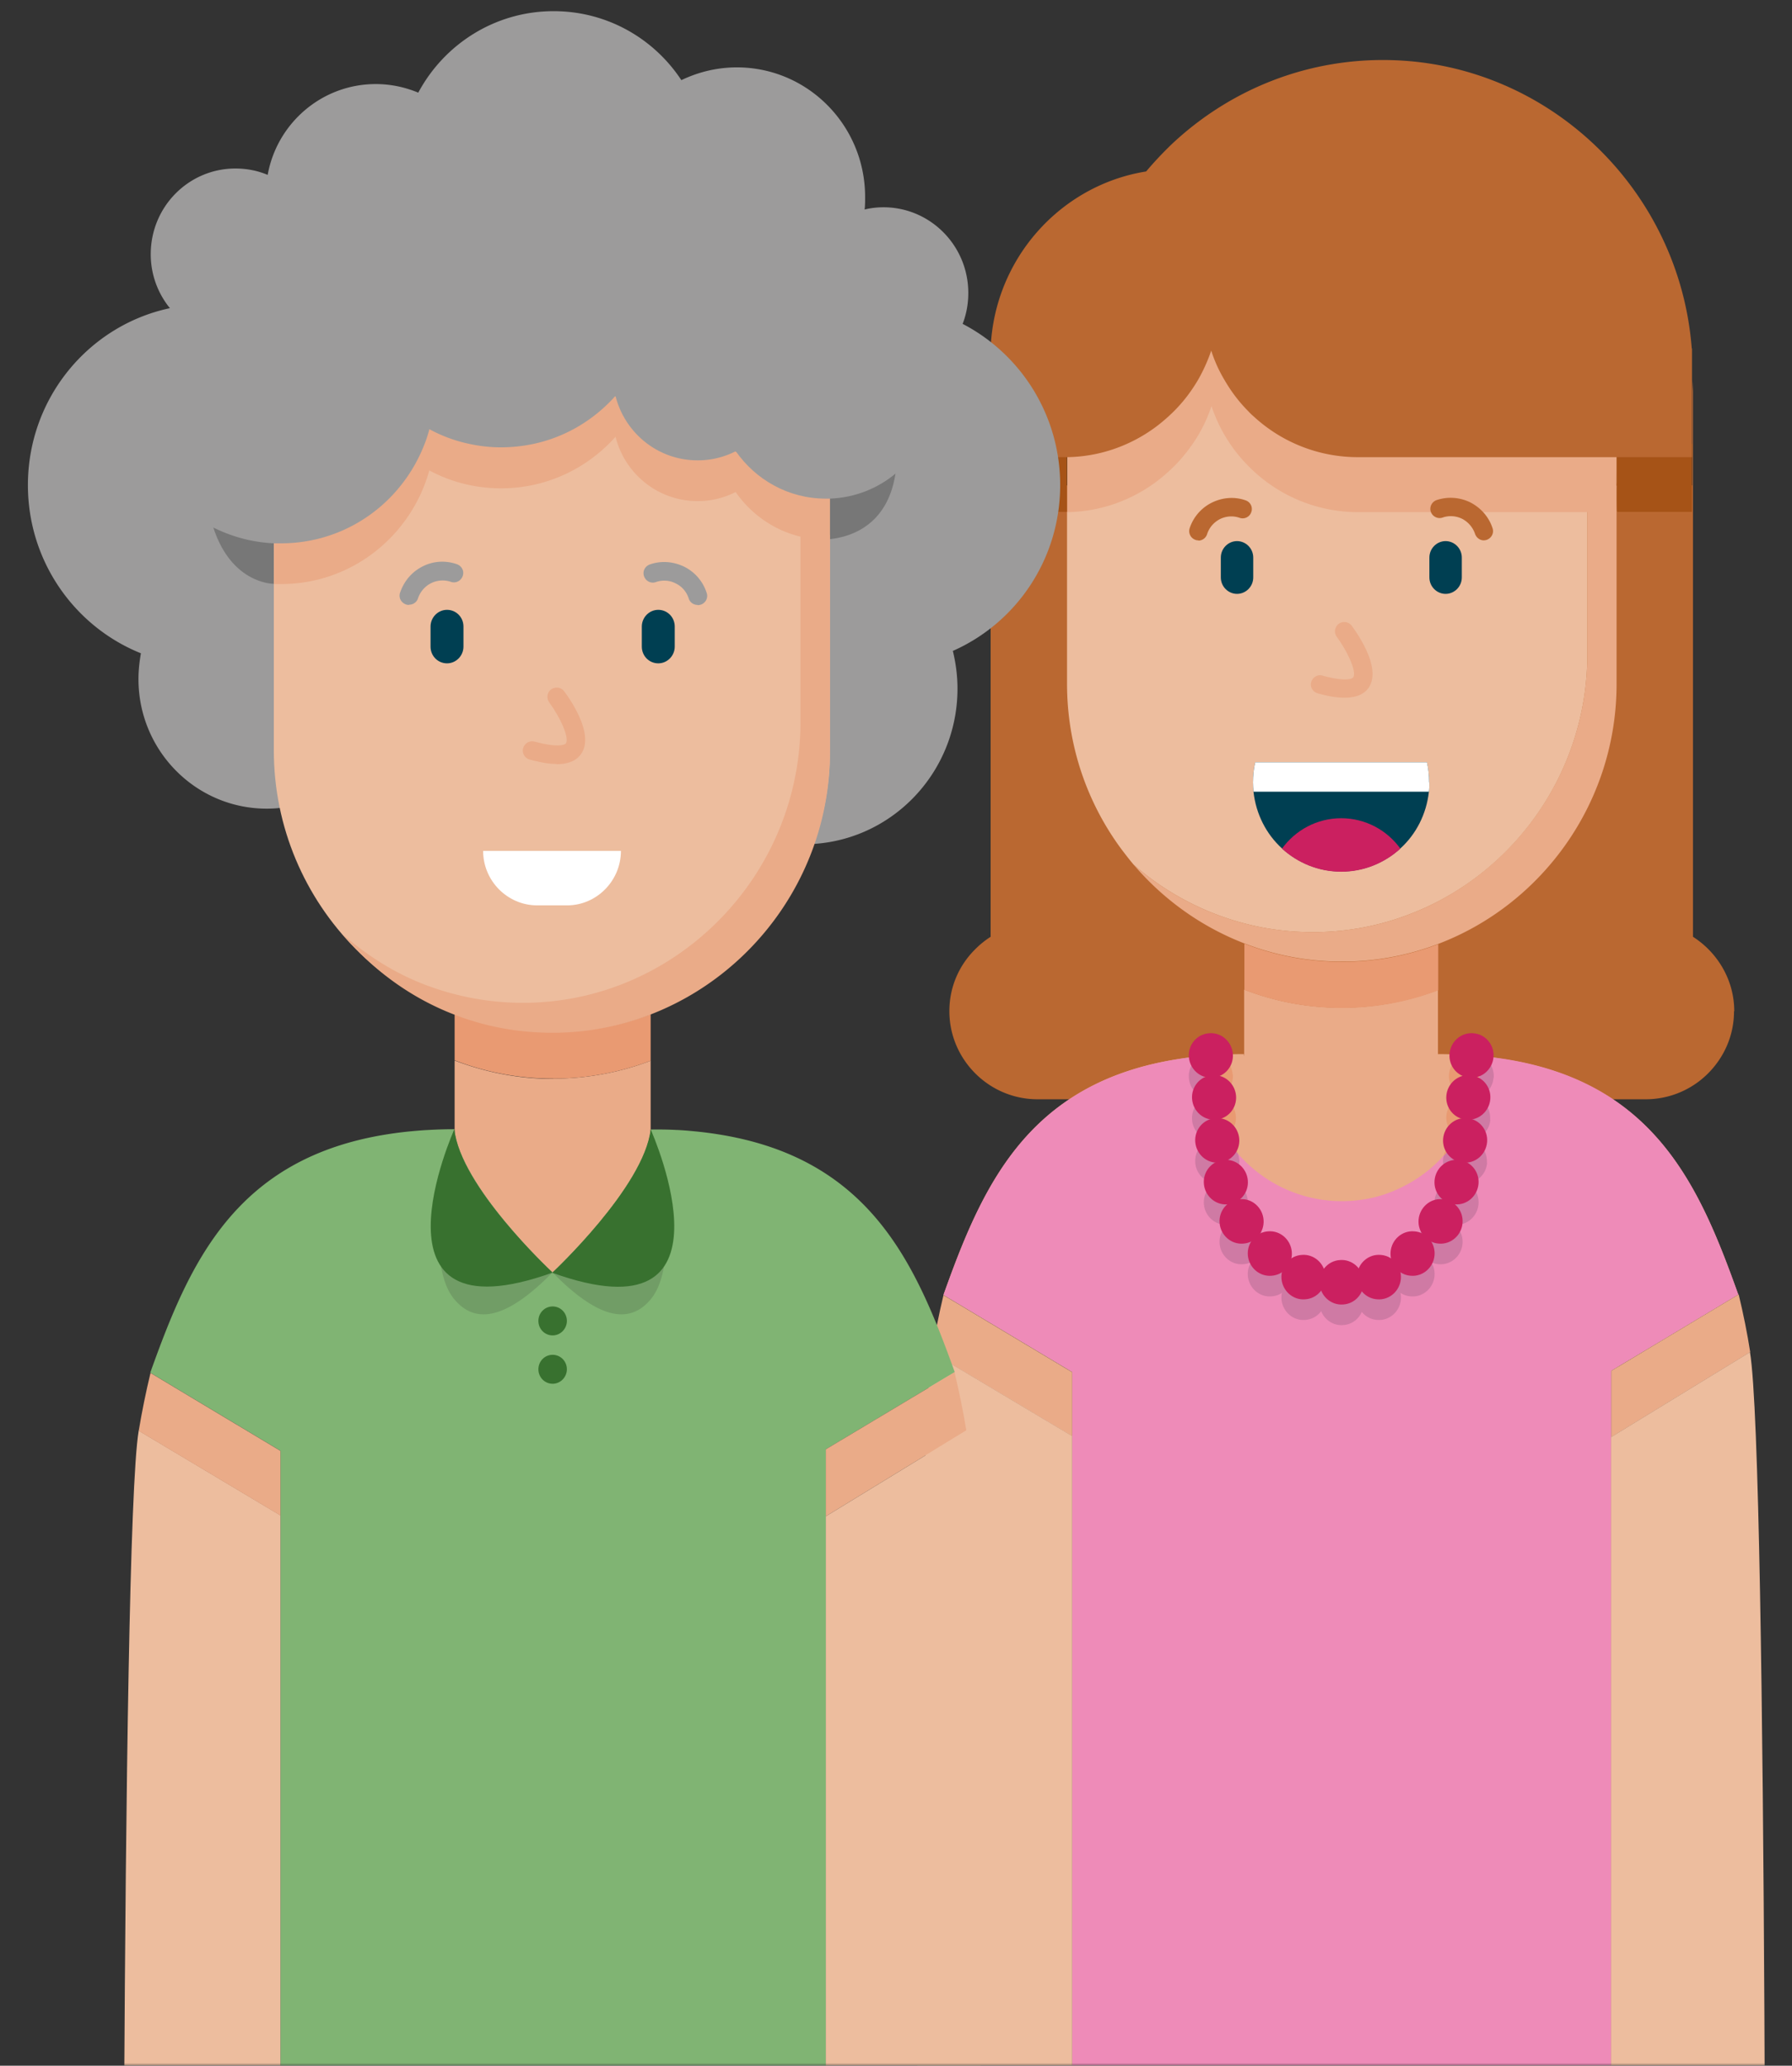
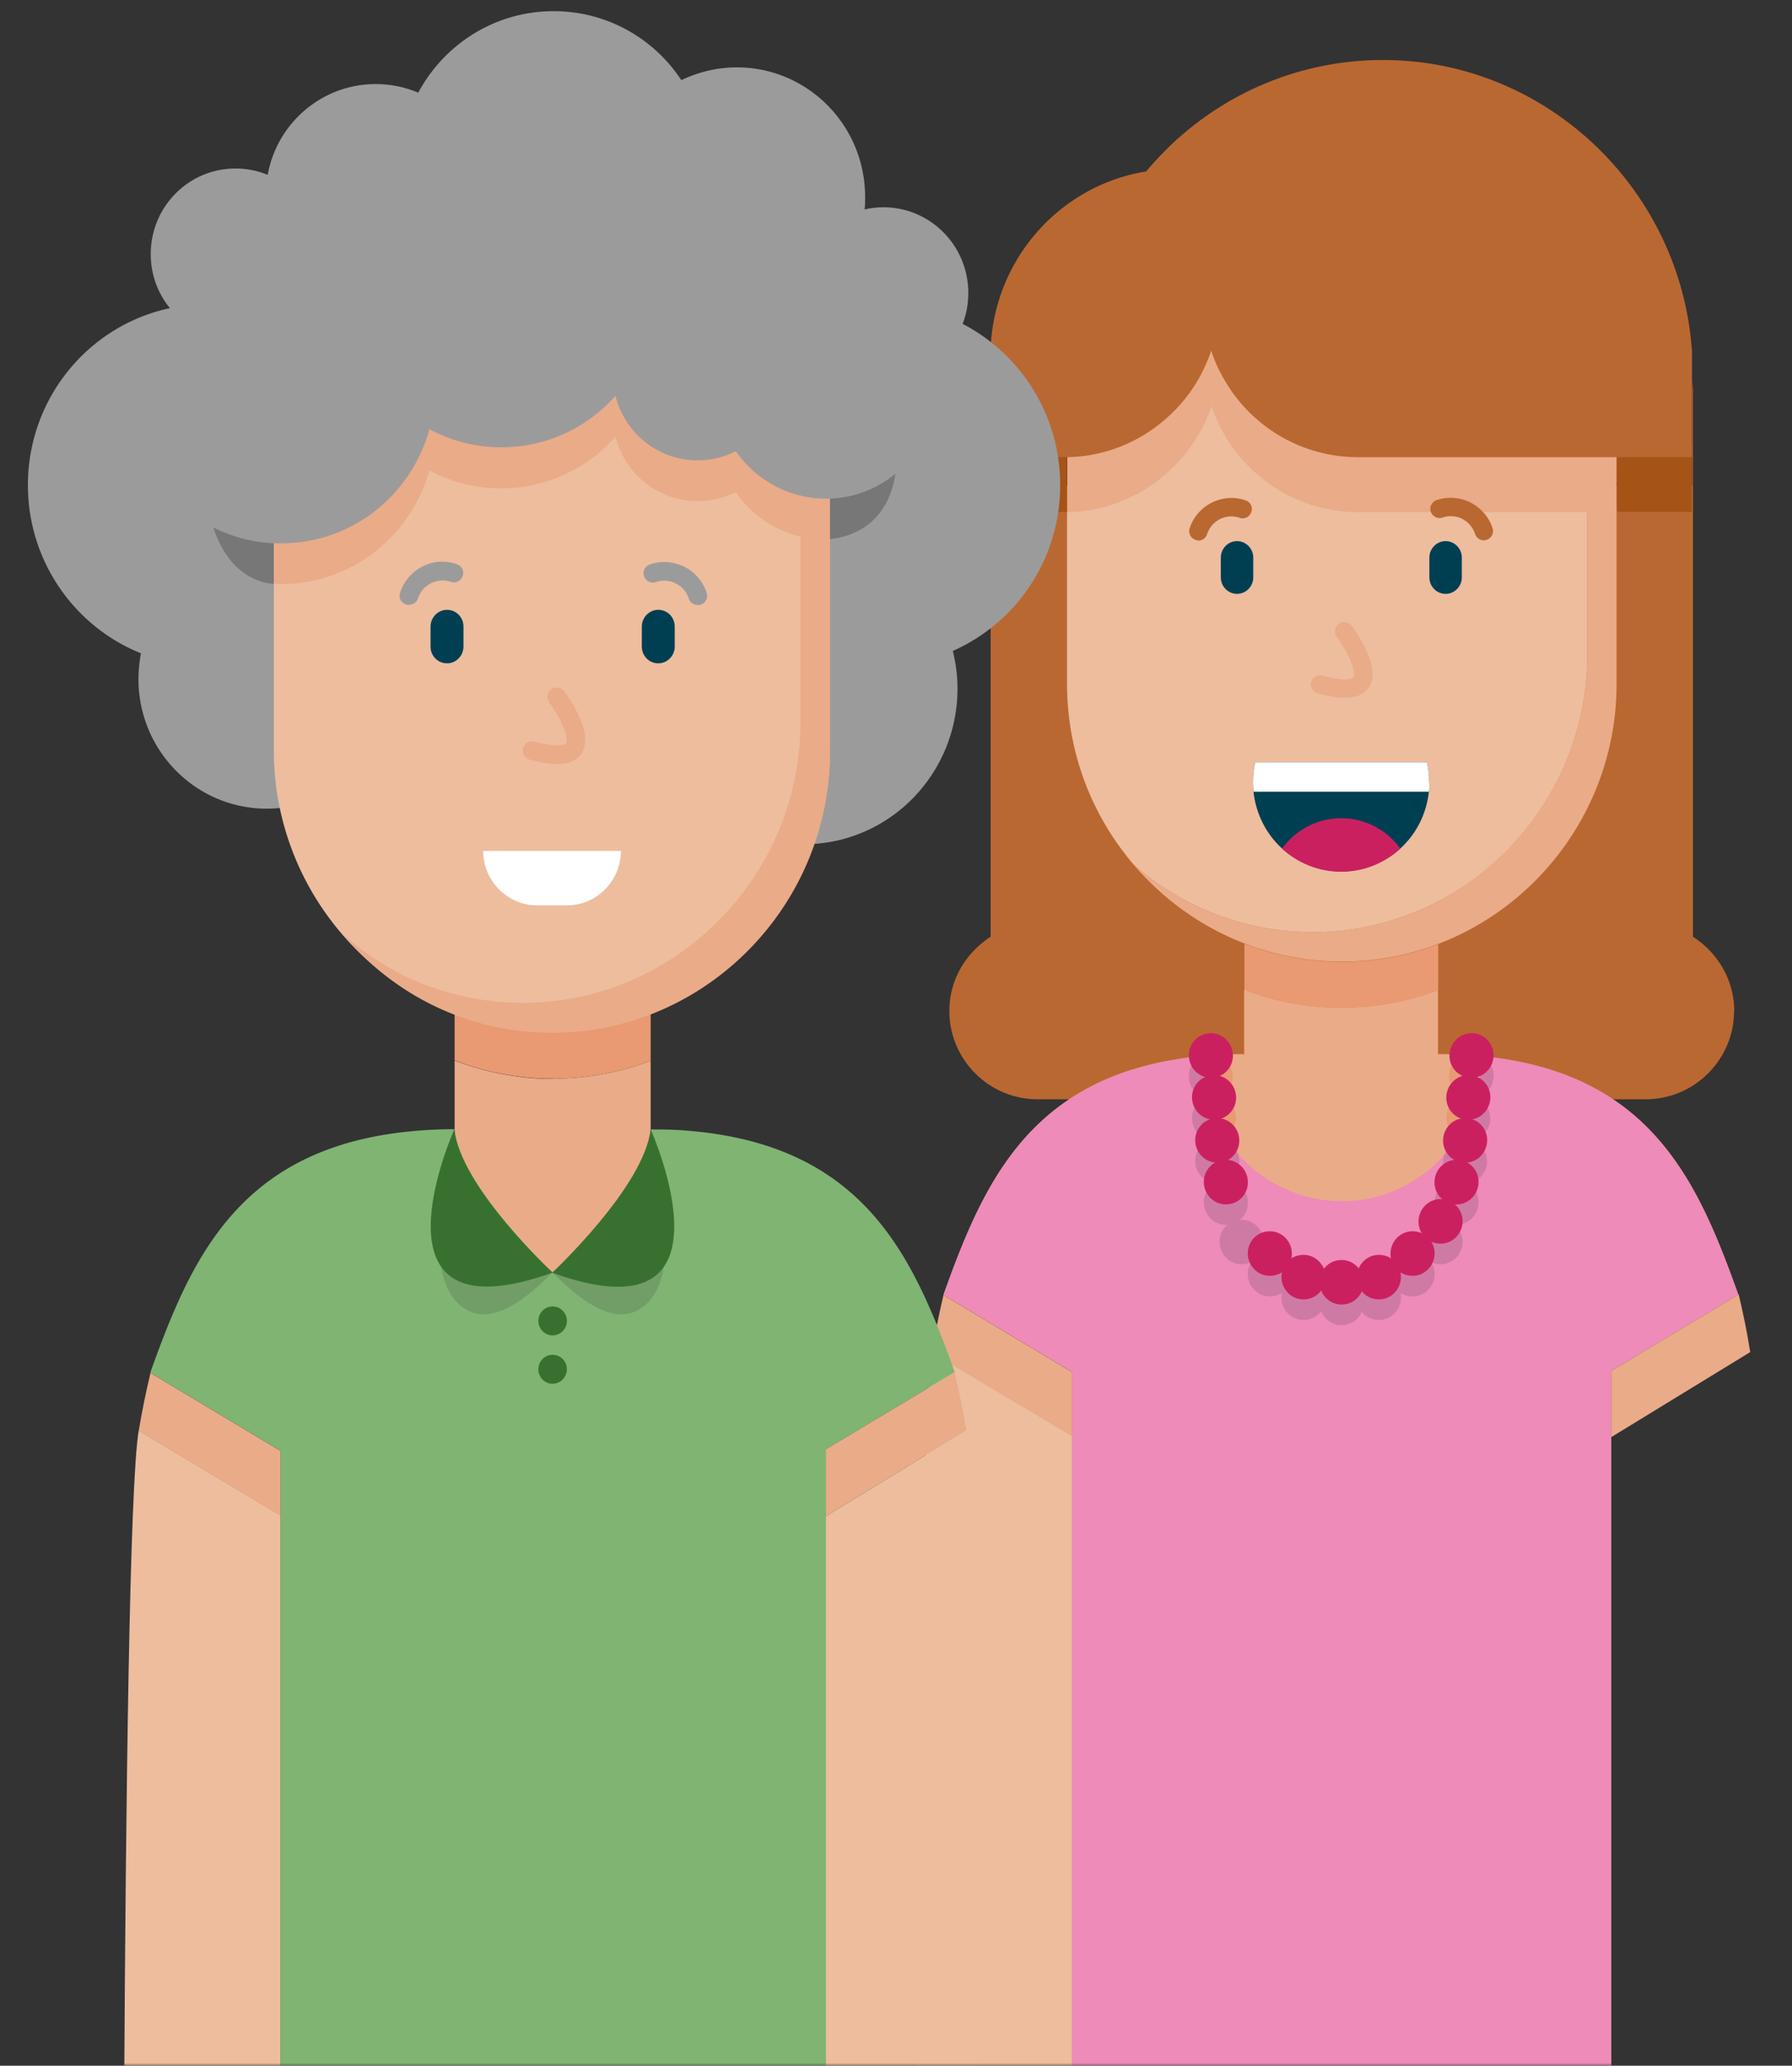
<svg xmlns="http://www.w3.org/2000/svg" fill="none" viewBox="0 0 321 370">
  <rect x="0" y="0" width="321" height="370" fill="#333333" stroke="none" />
  <mask id="a" style="mask-type:alpha" maskUnits="userSpaceOnUse" x="0" y="0" width="321" height="370">
    <path fill="#D9D9D9" d="M0 0h321v370H0z" />
  </mask>
  <g mask="url(#a)">
    <path d="M310.611 181.157c0 4.352-1.805 8.265-4.665 11.123a15.77 15.77 0 0 1-11.177 4.616H185.857c-8.713 0-15.797-7.122-15.797-15.783 0-4.353 1.76-8.266 4.664-11.123a16.151 16.151 0 0 1 2.728-2.199v-80.85h13.686c6.072-.089 11.705-2.2 16.238-5.672a31.704 31.704 0 0 0 2.904-2.55 27.188 27.188 0 0 0 2.904-3.43c1.584-2.198 2.86-4.704 3.785-7.342h.044a27.57 27.57 0 0 0 6.644 10.772c.352.351.704.703 1.1 1.055a27.442 27.442 0 0 0 18.526 7.166h59.847V67.947l.132 2.11v97.734c4.4 2.814 7.393 7.738 7.393 13.322" fill="#BA6831" />
    <path d="M303.086 79.51v12.178h-13.554c-.044-1.715-.176-10.508-.396-12.178h13.95Z" fill="#A65317" />
    <path d="M289.576 88.17v34.337c0 21.235-13.333 39.48-31.947 46.559-5.149 1.978-10.693 3.077-16.502 3.165h-.792a47.946 47.946 0 0 1-17.426-3.253c-7.745-2.99-14.521-7.87-19.846-14.113a48.974 48.974 0 0 0 14.61 8.837 47.94 47.94 0 0 0 17.425 3.253h.792c5.809-.088 11.354-1.187 16.502-3.165 18.614-7.122 31.948-25.368 31.948-46.559V86.983h5.236v1.188Z" fill="#EAAB88" />
    <path d="M284.34 86.983v30.248c0 21.235-13.334 39.48-31.948 46.559-5.148 1.978-10.693 3.077-16.502 3.165h-.792a47.94 47.94 0 0 1-17.425-3.253 48.995 48.995 0 0 1-14.61-8.837c-.748-.88-1.452-1.803-2.156-2.726-6.161-8.309-9.769-18.597-9.769-29.676V86.939c6.072-.088 11.705-2.198 16.237-5.671a31.583 31.583 0 0 0 2.905-2.55 27.19 27.19 0 0 0 2.904-3.43 27.523 27.523 0 0 0 3.74-7.342v-.088.088a27.583 27.583 0 0 0 6.645 10.772c.352.351.704.703 1.1 1.055a27.442 27.442 0 0 0 18.526 7.166h41.057l.088.044Z" fill="#EDBD9E" />
    <path d="m311.403 231.847-22.795 13.674v219.824h-96.546V245.74l-23.059-13.805c6.865-19.212 14.918-38.029 42.113-42.25 3.652-.571 7.525-.879 11.705-.879 0 .132 0 .264.044.352v-11.915a47.947 47.947 0 0 0 17.426 3.254c6.117 0 11.881-1.144 17.294-3.166v11.563-.088c4.136 0 8.053.308 11.705.879 27.195 4.177 35.204 22.994 42.069 42.162" fill="#EAAB88" />
    <path d="m311.403 231.848-22.795 13.673v219.824h-96.546V245.741l-23.059-13.805c6.865-19.213 14.918-38.03 42.113-42.25 1.276-.22 2.552-.352 3.872-.484.176 0 .396 0 .572-.044v.923c0 2.155.264 4.309.792 6.287 0 .088 0 .176.088.264.661 2.506 1.717 4.836 3.081 6.991.176.307.396.615.572.879.528.747 1.1 1.451 1.672 2.154a24.896 24.896 0 0 0 7.261 5.716 24.445 24.445 0 0 0 11.309 2.769c4.092 0 7.701-.923 11.045-2.637a24.562 24.562 0 0 0 7.217-5.496 20.191 20.191 0 0 0 2.112-2.682s.264-.396.396-.615a23.811 23.811 0 0 0 3.125-7.079c0-.044 0-.132.044-.176.528-2.022.792-4.176.792-6.375v-.923h.352c1.32.132 2.596.308 3.872.484 27.195 4.176 35.204 22.993 42.069 42.162" fill="#EE8BB8" />
    <path d="M192.062 245.784v11.475l-25.126-14.992c.572-3.385 1.232-6.814 2.068-10.288l23.058 13.805Z" fill="#EAAB88" />
    <path d="M192.062 257.216v208.129h-27.855s-.484-204.041 2.728-223.121l25.127 14.992Z" fill="#EDBD9E" />
    <path d="m313.515 242.179-24.863 15.212v-11.87l22.795-13.673c.836 3.473 1.54 6.946 2.068 10.331Z" fill="#EAAB88" />
-     <path d="M316.243 465.345h-27.635V257.392l24.863-15.212c3.256 19.168 2.728 223.165 2.728 223.165" fill="#EDBD9E" />
    <path d="M289.577 76.783v11.431c0-11.826-4.137-22.73-11.046-31.303-1.452-7.386-4.532-14.157-8.844-20.004a46.475 46.475 0 0 1 5.412 4.748 49.782 49.782 0 0 1 14.434 35.128" fill="#EAAB88" />
    <path d="M257.629 169.109v8.266c-5.369 2.066-11.221 3.165-17.294 3.165s-12.013-1.143-17.426-3.253v-8.266a47.926 47.926 0 0 0 17.426 3.254h.792c5.809-.088 11.353-1.187 16.502-3.166Z" fill="#E99A72" />
    <path d="M279.456 66.584v11.431c0-11.079-3.653-21.367-9.769-29.676a46.457 46.457 0 0 1 5.412 4.748 70.898 70.898 0 0 1 3.432 3.825c.617 3.121.925 6.375.925 9.672Z" fill="#EAAB88" />
    <path d="M191.138 79.51v12.178h-13.686V79.51h13.686Z" fill="#A65317" />
    <path d="M289.577 91.732h-46.293a27.483 27.483 0 0 1-18.526-7.167c-.396-.351-.748-.703-1.1-1.055a27.56 27.56 0 0 1-6.645-10.771v-.088.088c-.88 2.638-2.156 5.144-3.785 7.342a27.188 27.188 0 0 1-2.904 3.43 31.704 31.704 0 0 1-2.904 2.55c-4.533 3.472-10.165 5.583-16.238 5.67V79.554c6.073-.087 11.705-2.198 16.238-5.671a31.703 31.703 0 0 0 2.904-2.55 27.196 27.196 0 0 0 2.904-3.43 19.44 19.44 0 0 0 1.453-2.242 24.971 24.971 0 0 0 2.332-5.187 30.615 30.615 0 0 0 2.332 5.188 28.366 28.366 0 0 0 4.313 5.671c.352.352.704.703 1.1 1.055a27.438 27.438 0 0 0 18.526 7.166h46.249v6.463c0 .352 0 5.408.044 5.716Z" fill="#EAAB88" />
    <path d="M256.045 140.137c0 .572 0 1.143-.088 1.671-.44 4.001-2.289 7.606-5.105 10.156-2.816 2.55-6.513 4.133-10.605 4.133-4.093 0-7.789-1.583-10.605-4.133-2.817-2.55-4.665-6.155-5.105-10.156-.044-.572-.088-1.099-.088-1.671 0-1.231.132-2.462.396-3.605h30.76c.264 1.143.396 2.374.396 3.605" fill="#003F52" />
    <path d="M256.045 140.137c0 .572 0 1.143-.088 1.671h-31.42c-.044-.572-.088-1.099-.088-1.671 0-1.231.132-2.462.396-3.605h30.76c.264 1.143.396 2.374.396 3.605" fill="#fff" />
    <path d="M250.852 152.007c-2.816 2.55-6.512 4.133-10.605 4.133-4.092 0-7.789-1.583-10.605-4.133 2.376-3.297 6.249-5.451 10.605-5.451 4.357 0 8.229 2.154 10.605 5.451Z" fill="#CB2060" />
    <path d="M221.589 106.372c-1.584 0-2.904-1.319-2.904-2.945v-3.561c0-1.627 1.32-2.946 2.904-2.946 1.584 0 2.904 1.319 2.904 2.946v3.561c0 1.626-1.32 2.945-2.904 2.945ZM258.949 106.372c-1.584 0-2.904-1.319-2.904-2.945v-3.561c0-1.627 1.32-2.946 2.904-2.946 1.584 0 2.905 1.319 2.905 2.946v3.561c0 1.626-1.321 2.945-2.905 2.945Z" fill="#003F52" />
    <path d="M240.819 124.969c-1.936 0-3.872-.528-4.796-.792-.88-.263-1.408-1.143-1.144-2.022.264-.879 1.188-1.407 2.024-1.143 3.784 1.055 5.281.659 5.501.308.66-.967-1.013-4.617-2.949-7.254a1.68 1.68 0 0 1 .352-2.331 1.684 1.684 0 0 1 2.333.352c1.276 1.759 5.324 7.694 3.036 11.079-.968 1.407-2.64 1.803-4.357 1.803Z" fill="#EAAB88" />
    <path d="M214.68 96.788s-.352 0-.528-.088a1.662 1.662 0 0 1-1.056-2.067 7.848 7.848 0 0 1 4.005-4.616c1.892-.923 4.048-1.1 6.028-.396a1.632 1.632 0 0 1 1.012 2.11 1.634 1.634 0 0 1-2.112 1.012c-1.144-.396-2.376-.308-3.476.22-1.1.571-1.936 1.495-2.333 2.726a1.65 1.65 0 0 1-1.584 1.143l.044-.044ZM265.814 96.787c-.704 0-1.32-.44-1.584-1.143a4.764 4.764 0 0 0-2.333-2.726c-1.1-.527-2.332-.615-3.476-.22-.88.309-1.804-.175-2.112-1.01-.308-.88.176-1.803 1.012-2.11a7.971 7.971 0 0 1 6.028.395c1.893.967 3.345 2.594 4.005 4.616.308.88-.176 1.803-1.056 2.11a2.208 2.208 0 0 1-.528.088h.044ZM303.086 62.452v19.432h-59.847a27.485 27.485 0 0 1-18.526-7.166c-.396-.352-.748-.66-1.1-1.055-1.672-1.671-3.124-3.605-4.312-5.672a24.975 24.975 0 0 1-2.333-5.188 30.615 30.615 0 0 1-2.332 5.188 32.21 32.21 0 0 1-1.452 2.242 27.196 27.196 0 0 1-2.904 3.43 31.714 31.714 0 0 1-2.905 2.55c-4.532 3.473-10.165 5.583-16.237 5.671h-13.686V62.451c.616-16.09 12.497-29.28 27.855-31.742a64.95 64.95 0 0 1 4.445-4.748c10.429-9.892 24.642-15.783 40.176-15.168 28.031 1.1 50.957 23.521 53.114 51.615" fill="#BA6831" />
    <path d="M244.252 233.079c.176 2.198-1.452 4.132-3.653 4.264-2.156.176-4.048-1.494-4.224-3.693-.176-2.198 1.452-4.132 3.652-4.264 2.156-.176 4.049 1.495 4.225 3.693Z" fill="#CF7AA4" />
    <path d="M237.431 232.155c.176 2.198-1.452 4.133-3.653 4.265-2.156.175-4.048-1.495-4.224-3.694-.176-2.198 1.452-4.132 3.652-4.264 2.157-.176 4.049 1.495 4.225 3.693Z" fill="#CF7AA4" />
    <path d="M231.402 227.935c.176 2.199-1.452 4.133-3.652 4.265-2.157.176-4.049-1.495-4.225-3.693-.176-2.198 1.452-4.133 3.653-4.265 2.156-.176 4.048 1.495 4.224 3.693Z" fill="#CF7AA4" />
    <path d="M226.342 222.175c.176 2.199-1.453 4.133-3.653 4.265-2.156.176-4.048-1.495-4.224-3.693-.176-2.198 1.452-4.133 3.652-4.265 2.156-.175 4.049 1.495 4.225 3.693Z" fill="#CF7AA4" />
-     <path d="M223.525 215.097c.176 2.199-1.452 4.133-3.652 4.265-2.157.176-4.049-1.495-4.225-3.693-.176-2.198 1.452-4.133 3.653-4.265 2.156-.176 4.048 1.495 4.224 3.693Z" fill="#CF7AA4" />
+     <path d="M223.525 215.097c.176 2.199-1.452 4.133-3.652 4.265-2.157.176-4.049-1.495-4.225-3.693-.176-2.198 1.452-4.133 3.653-4.265 2.156-.176 4.048 1.495 4.224 3.693" fill="#CF7AA4" />
    <path d="M221.765 206.7c-.572-.703-1.144-1.407-1.672-2.154.792.484 1.408 1.231 1.672 2.154Z" fill="#E99A72" />
    <path d="M221.985 207.667c.132 1.582-.704 3.033-2.024 3.781a4.134 4.134 0 0 1-1.628.483h-.66c-1.892-.176-3.432-1.714-3.565-3.693-.132-1.846 1.013-3.517 2.685-4.089.308-.087.616-.175.968-.219.352 0 .66 0 .968.044.484.088.968.263 1.364.527.528.748 1.1 1.451 1.672 2.154.088.308.176.616.176.968" fill="#CF7AA4" />
    <path d="M219.521 203.666a24.372 24.372 0 0 1-3.081-6.99h.749c.44 0 .88-.132 1.276-.308a3.96 3.96 0 0 1 2.904 3.561c.132 1.539-.66 2.946-1.892 3.693" fill="#E99A72" />
    <path d="M219.521 203.666a6.233 6.233 0 0 1-.792.352c-.308.088-.616.176-.968.22-.352 0-.66 0-.968-.044a3.934 3.934 0 0 1-3.257-3.605c-.132-1.715.837-3.298 2.333-3.957.176-.088.308-.132.484-.176.264-.088.528-.132.792-.132.44 0 .88 0 1.32.132-.396.176-.836.308-1.276.308h-.748c.66 2.506 1.716 4.836 3.08 6.99" fill="#CF7AA4" />
    <path d="M220.841 192.455a3.988 3.988 0 0 1-2.376 3.957 3.382 3.382 0 0 0-1.32-.132c-.264 0-.573.088-.793.132a24.875 24.875 0 0 1-.792-6.287v-.924c-.176 0-.396 0-.572.044a3.931 3.931 0 0 1 1.584-.483c2.157-.176 4.093 1.495 4.225 3.693" fill="#E99A72" />
    <path d="M218.465 196.412c-.396.176-.836.308-1.276.308h-.748c-.176 0-.396-.044-.572-.088a3.958 3.958 0 0 1-2.905-3.561 3.927 3.927 0 0 1 2.068-3.781c.176 0 .397 0 .573-.044v.923c0 2.199.264 4.309.792 6.287.264-.088.528-.132.792-.132.44 0 .88 0 1.32.132M243.063 232.155c-.176 2.198 1.452 4.133 3.653 4.265 2.156.175 4.048-1.495 4.224-3.694.176-2.198-1.452-4.132-3.652-4.264-2.156-.176-4.049 1.495-4.225 3.693Z" fill="#CF7AA4" />
    <path d="M249.092 227.935c-.176 2.199 1.452 4.133 3.653 4.265 2.156.176 4.048-1.495 4.224-3.693.176-2.198-1.452-4.133-3.652-4.265-2.157-.176-4.049 1.495-4.225 3.693Z" fill="#CF7AA4" />
    <path d="M254.109 222.175c-.176 2.199 1.452 4.133 3.652 4.265 2.156.176 4.049-1.495 4.225-3.693.176-2.198-1.453-4.133-3.653-4.265-2.156-.175-4.048 1.495-4.224 3.693Z" fill="#CF7AA4" />
    <path d="M256.969 215.097c-.176 2.199 1.452 4.133 3.652 4.265 2.157.176 4.049-1.495 4.225-3.693.176-2.198-1.452-4.133-3.652-4.265-2.157-.176-4.049 1.495-4.225 3.693Z" fill="#CF7AA4" />
    <path d="M260.709 204.37a25.785 25.785 0 0 1-2.112 2.682c.264-1.187 1.056-2.198 2.112-2.682Z" fill="#E99A72" />
    <path d="M266.386 208.239c-.132 1.978-1.672 3.517-3.564 3.693h-.66c-.572 0-1.145-.22-1.629-.484-1.276-.747-2.156-2.198-2.024-3.781 0-.22.044-.395.088-.615a20.256 20.256 0 0 0 2.112-2.682c.308-.176.661-.264 1.013-.352.308-.088.66-.088.968-.044.352 0 .66.088.968.22 1.672.572 2.816 2.242 2.684 4.089" fill="#CF7AA4" />
    <path d="M264.274 196.676c-.661 2.55-1.761 4.924-3.125 7.078-1.32-.703-2.156-2.198-2.068-3.825a3.96 3.96 0 0 1 2.904-3.561c.396.176.836.308 1.276.308.353 0 .661 0 1.013-.044" fill="#E99A72" />
    <path d="M266.958 200.545a3.933 3.933 0 0 1-3.256 3.605c-.308.088-.66.088-.968.044-.352 0-.66-.088-.969-.22 0 0-.396-.176-.616-.264a23.769 23.769 0 0 0 3.125-7.078c-.308.044-.66.088-1.012.044-.44 0-.88-.132-1.277-.308.441-.132.881-.176 1.321-.132.352 0 .704.088 1.012.22.088 0 .176.044.264.132 1.496.659 2.464 2.198 2.332 3.957" fill="#CF7AA4" />
    <path d="M265.11 189.202v.923c0 2.199-.264 4.353-.836 6.375-.308-.132-.66-.176-1.012-.22-.44 0-.88 0-1.32.132a3.986 3.986 0 0 1-2.377-3.957c.176-2.198 2.068-3.825 4.225-3.693.572 0 1.1.22 1.584.484h-.352" fill="#E99A72" />
    <path d="M267.53 193.027a3.958 3.958 0 0 1-2.904 3.561.816.816 0 0 0-.308.088c-.308.044-.661.088-1.013.044-.44 0-.88-.132-1.276-.308.44-.132.88-.176 1.32-.132.352 0 .705.088 1.013.22.528-2.022.792-4.176.792-6.375v-.923h.352c1.32.704 2.156 2.198 2.068 3.825" fill="#CF7AA4" />
    <path d="M244.252 229.385c.176 2.199-1.452 4.133-3.653 4.265-2.156.176-4.048-1.495-4.224-3.693-.176-2.198 1.452-4.133 3.652-4.265 2.156-.175 4.049 1.495 4.225 3.693Z" fill="#CB2060" />
    <path d="M237.431 228.463c.176 2.198-1.452 4.132-3.653 4.264-2.156.176-4.048-1.495-4.224-3.693-.176-2.198 1.452-4.133 3.652-4.264 2.157-.176 4.049 1.494 4.225 3.693Z" fill="#CB2060" />
    <path d="M231.402 224.242c.176 2.198-1.452 4.133-3.652 4.264-2.157.176-4.049-1.494-4.225-3.693-.176-2.198 1.452-4.132 3.653-4.264 2.156-.176 4.048 1.495 4.224 3.693Z" fill="#CB2060" />
-     <path d="M226.342 218.482c.176 2.198-1.453 4.133-3.653 4.265-2.156.176-4.048-1.495-4.224-3.693-.176-2.199 1.452-4.133 3.652-4.265 2.156-.176 4.049 1.495 4.225 3.693Z" fill="#CB2060" />
    <path d="M223.525 211.448c.176 2.198-1.452 4.133-3.652 4.265-2.157.175-4.049-1.495-4.225-3.694-.176-2.198 1.452-4.132 3.653-4.264 2.156-.176 4.048 1.495 4.224 3.693Z" fill="#CB2060" />
    <path d="M221.985 203.974c.176 2.199-1.452 4.133-3.652 4.265-2.157.176-4.049-1.495-4.225-3.693-.176-2.198 1.452-4.133 3.653-4.265 2.156-.176 4.048 1.495 4.224 3.693Z" fill="#CB2060" />
    <path d="M221.413 196.28c.176 2.198-1.452 4.133-3.652 4.265-2.156.175-4.049-1.495-4.225-3.693-.176-2.199 1.453-4.133 3.653-4.265 2.156-.176 4.048 1.495 4.224 3.693Z" fill="#CB2060" />
    <path d="M220.841 188.762c.176 2.199-1.452 4.133-3.652 4.265-2.157.176-4.049-1.495-4.225-3.693-.176-2.198 1.452-4.133 3.653-4.265 2.156-.176 4.048 1.495 4.224 3.693ZM243.063 228.463c-.176 2.198 1.452 4.132 3.653 4.264 2.156.176 4.048-1.495 4.224-3.693.176-2.198-1.452-4.133-3.652-4.264-2.156-.176-4.049 1.494-4.225 3.693Z" fill="#CB2060" />
    <path d="M249.092 224.242c-.176 2.198 1.452 4.133 3.653 4.264 2.156.176 4.048-1.494 4.224-3.693.176-2.198-1.452-4.132-3.652-4.264-2.157-.176-4.049 1.495-4.225 3.693Z" fill="#CB2060" />
    <path d="M254.109 218.482c-.176 2.198 1.452 4.133 3.652 4.265 2.156.176 4.049-1.495 4.225-3.693.176-2.199-1.453-4.133-3.653-4.265-2.156-.176-4.048 1.495-4.224 3.693Z" fill="#CB2060" />
    <path d="M256.969 211.448c-.176 2.198 1.452 4.133 3.652 4.265 2.157.175 4.049-1.495 4.225-3.694.176-2.198-1.452-4.132-3.652-4.264-2.157-.176-4.049 1.495-4.225 3.693Z" fill="#CB2060" />
    <path d="M258.509 203.974c-.176 2.199 1.452 4.133 3.653 4.265 2.156.176 4.048-1.495 4.224-3.693.176-2.198-1.452-4.133-3.652-4.265-2.157-.176-4.049 1.495-4.225 3.693Z" fill="#CB2060" />
    <path d="M259.081 196.28c-.176 2.198 1.453 4.133 3.653 4.265 2.156.175 4.048-1.495 4.224-3.693.176-2.199-1.452-4.133-3.652-4.265-2.156-.176-4.049 1.495-4.225 3.693Z" fill="#CB2060" />
    <path d="M259.653 188.762c-.176 2.199 1.452 4.133 3.653 4.265 2.156.176 4.048-1.495 4.224-3.693.176-2.198-1.452-4.133-3.652-4.265-2.157-.176-4.049 1.495-4.225 3.693Z" fill="#CB2060" />
    <path d="M99.082 193.203a49.081 49.081 0 0 0 17.47-3.21v74.784l-35.116 15.564v-90.392c5.5 2.111 11.441 3.298 17.646 3.298" fill="#EAAB88" />
    <path d="m170.986 245.785-23.059 13.805v221.055h-97.69V259.854l-23.322-13.981c6.952-19.433 15.093-38.469 42.64-42.734a66.508 66.508 0 0 1 4.269-.528c.968-.087 1.936-.175 2.948-.219a78.717 78.717 0 0 1 4.62-.132c1.013 10.156 16.986 25.104 17.602 25.675 0 0 16.414-15.3 17.602-25.631 1.54 0 3.08 0 4.533.088h.176a59.32 59.32 0 0 1 2.86.219c1.452.132 2.86.308 4.268.528 27.503 4.265 35.6 23.257 42.597 42.646" fill="#80B473" />
    <path d="M50.237 271.416v209.229H22.074s-.484-205.052 2.772-224.397l25.39 15.168Z" fill="#EDBD9E" />
    <path d="m173.098 256.204-25.171 15.388v-12.003l23.059-13.805c.836 3.517 1.54 6.991 2.112 10.42Z" fill="#EAAB88" />
    <path d="M175.87 480.645h-27.943V271.592l25.171-15.388c3.256 19.389 2.772 224.441 2.772 224.441Z" fill="#EDBD9E" />
    <path d="M50.237 259.853v11.607l-25.39-15.168c.571-3.43 1.275-6.903 2.111-10.376l23.323 13.981-.044-.044Z" fill="#EAAB88" />
    <path d="M98.994 227.935s16.414-15.343 17.602-25.675c.352.791 6.073 23.037 0 30.423-3.96 4.793-9.637 3.342-17.602-4.748ZM98.95 227.935s-16.414-15.343-17.602-25.675c-.352.791-6.072 23.037 0 30.423 3.96 4.793 9.637 3.342 17.602-4.748Z" fill="#719D66" />
    <path d="M170.678 116.572c.528 2.155.836 4.441.836 6.771 0 15.388-12.322 27.874-27.547 27.874-15.226 0-27.547-12.486-27.547-27.874 0-9.628 4.84-18.114 12.189-23.126a32.846 32.846 0 0 1-2.816-13.32c0-12.927 7.437-24.05 18.262-29.282a12.526 12.526 0 0 1-.616-2.198 22.546 22.546 0 0 1-11.309 3.034c-6.205 0-11.882-2.506-16.018-6.595-4.665 3.65-10.517 5.847-16.854 5.847-7.393 0-14.081-2.945-19.054-7.737-3.432 2.99-7.92 4.836-12.85 4.836-4.136 0-7.92-1.275-11.088-3.474a15.355 15.355 0 0 1-4.973 6.463c10.605 5.276 17.91 16.311 17.91 29.105 0 6.683-1.98 12.926-5.457 18.07a23.222 23.222 0 0 1 6.997 16.662c0 12.794-10.297 23.214-22.97 23.214-12.674 0-22.97-10.376-22.97-23.214 0-1.582.175-3.121.44-4.616C13.404 112.264 5 100.569 5 86.896 5 71.29 15.913 58.275 30.435 55.197a15.254 15.254 0 0 1-3.433-9.672c0-8.485 6.777-15.343 15.182-15.343 2.024 0 4.004.395 5.765 1.143 1.672-9.277 9.725-16.267 19.362-16.267 2.728 0 5.28.571 7.612 1.538C79.589 7.891 88.698 2 99.17 2c9.549 0 17.954 4.88 22.882 12.354 3.037-1.45 6.381-2.286 9.946-2.286 12.673 0 22.97 10.376 22.97 23.213 0 .748 0 1.54-.088 2.243 1.1-.264 2.2-.396 3.388-.396 8.361 0 15.182 6.858 15.182 15.344 0 1.978-.352 3.825-1.012 5.54 10.341 5.363 17.47 16.266 17.47 28.884 0 13.277-7.877 24.664-19.186 29.676" fill="#9C9B9B" />
    <path d="M148.675 88.083v1.275h-.748c-6.688 0-12.585-3.385-16.149-8.53a14.867 14.867 0 0 1-6.821 1.627c-7.085 0-13.026-4.88-14.698-11.518-3.828 4.308-8.933 7.386-14.697 8.617a28.311 28.311 0 0 1-5.809.615c-1.98 0-3.828-.22-5.677-.615a26.426 26.426 0 0 1-7.172-2.638c-.264.88-.528 1.802-.88 2.638a27.889 27.889 0 0 1-3.873 6.902c-5.016 6.595-12.937 10.816-21.782 10.816h-1.276v-9.233c0-27.698 22.398-50.34 49.813-50.34 13.686 0 26.139 5.672 35.16 14.772a50.57 50.57 0 0 1 14.389 30.556 46.36 46.36 0 0 1 .264 4.968" fill="#EDBD9E" />
    <path d="M50.37 101.448h-1.497c-2.2-.132-3.872-1.934-3.872-4.133v-9.232C45 58.055 69.203 33.61 98.906 33.61c14.346 0 27.899 5.672 38.108 16.004 8.801 8.924 14.346 20.663 15.534 33.061.176 1.759.264 3.561.264 5.408v1.275c0 2.198-1.76 4.044-3.96 4.132h-.881c-6.688 0-12.981-2.813-17.469-7.693a19.136 19.136 0 0 1-5.501.791 19.154 19.154 0 0 1-16.106-8.749c-3.652 2.814-7.877 4.748-12.409 5.715-4.18.924-8.801.968-13.201 0-1.365-.263-2.685-.66-3.96-1.099a32.575 32.575 0 0 1-3.873 6.507c-6.029 7.914-15.182 12.442-25.039 12.442l-.044.044Zm48.492-59.616c-25.17 0-45.677 20.751-45.677 46.25v4.969c6.205-.748 11.794-3.957 15.666-9.013a22.224 22.224 0 0 0 3.3-5.891c.308-.748.528-1.495.749-2.287.351-1.186 1.188-2.198 2.332-2.681a4.214 4.214 0 0 1 3.564.132 24.879 24.879 0 0 0 6.117 2.242c3.256.703 6.645.66 9.725 0 4.84-1.055 9.153-3.605 12.497-7.342a4.117 4.117 0 0 1 4.049-1.275c1.496.351 2.64 1.494 3.036 2.99 1.232 4.967 5.632 8.44 10.693 8.44 1.76 0 3.388-.395 4.929-1.186 1.848-.924 4.092-.396 5.28 1.318 2.244 3.254 5.545 5.496 9.241 6.331 0-.44-.088-.879-.132-1.319-1.012-10.551-5.721-20.531-13.201-28.093-8.669-8.75-20.11-13.541-32.256-13.541l.088-.044Z" fill="#003F52" />
    <path d="M148.675 65.353v69.024c0 27.698-22.398 50.34-49.813 50.34-27.415 0-49.813-22.642-49.813-50.34V65.352H148.675Z" fill="#EDBD9E" />
    <path d="M116.552 181.64v8.353a49.283 49.283 0 0 1-17.47 3.209c-6.117 0-12.145-1.143-17.646-3.297v-8.353c5.5 2.11 11.441 3.297 17.646 3.297h.792a48.908 48.908 0 0 0 16.678-3.209Z" fill="#E99A72" />
    <path d="M37.3 90.765c2.464 13.937 11.749 13.805 11.749 13.805V91.82l-11.925-1.539.131.44.045.044ZM160.645 82.455c-.836 15.916-14.962 14.157-14.962 14.157v-12.31l14.61-2.33.352.44v.043Z" fill="#777" />
    <path d="M148.675 99.865v34.776c0 21.499-13.465 39.92-32.299 47.131a48.908 48.908 0 0 1-16.678 3.209h-.792c-6.205 0-12.145-1.143-17.646-3.297-7.833-3.034-14.565-8.046-19.934-14.377 4.357 3.781 9.197 6.903 14.654 9.013 5.5 2.11 11.44 3.297 17.646 3.297h.792a48.903 48.903 0 0 0 16.677-3.209c18.834-7.21 32.3-25.632 32.3-47.13V95.82h5.28v4.045Z" fill="#EAAB88" />
    <path d="M80.072 118.814c-1.628 0-2.948-1.319-2.948-2.99v-3.605c0-1.627 1.32-2.99 2.948-2.99s2.948 1.319 2.948 2.99v3.605c0 1.627-1.32 2.99-2.948 2.99ZM117.916 118.814c-1.628 0-2.948-1.319-2.948-2.99v-3.605c0-1.627 1.32-2.99 2.948-2.99s2.948 1.319 2.948 2.99v3.605c0 1.627-1.32 2.99-2.948 2.99Z" fill="#003F52" />
    <path d="M99.698 136.84c-1.936 0-3.917-.572-4.84-.791-.88-.264-1.409-1.187-1.145-2.067.264-.879 1.188-1.407 2.068-1.143 3.829 1.055 5.325.66 5.589.308.66-.967-1.012-4.66-2.992-7.342-.528-.748-.396-1.803.352-2.33.748-.528 1.804-.396 2.332.351 1.32 1.759 5.413 7.826 3.036 11.211-.968 1.407-2.684 1.847-4.4 1.847v-.044Z" fill="#EAAB88" />
    <path d="M73.251 108.351s-.352 0-.528-.088c-.88-.308-1.364-1.231-1.056-2.11.704-2.067 2.112-3.737 4.049-4.705 1.892-.967 4.092-1.099 6.116-.395.88.307 1.364 1.231 1.056 2.11-.308.879-1.232 1.363-2.112 1.055a4.644 4.644 0 0 0-3.52.22 4.684 4.684 0 0 0-2.376 2.726 1.65 1.65 0 0 1-1.585 1.143l-.044.044ZM124.957 108.35c-.704 0-1.364-.439-1.584-1.143-.396-1.231-1.232-2.198-2.376-2.726-1.101-.571-2.377-.615-3.521-.22-.88.308-1.804-.175-2.112-1.055-.308-.879.176-1.802 1.056-2.11 2.024-.703 4.181-.528 6.117.396a7.94 7.94 0 0 1 4.048 4.704c.308.879-.176 1.802-1.056 2.11-.176.044-.352.088-.528.088l-.044-.044Z" fill="#9C9B9B" />
    <path d="M95.562 79.554a28.311 28.311 0 0 1-5.809.615c-1.98 0-3.828-.22-5.676-.615h11.485Z" fill="#F2AD03" />
-     <path d="M89.753 84.258c-2.156 0-4.356-.22-6.513-.704-2.068-.44-3.476-2.374-3.256-4.44.22-2.066 1.98-3.693 4.093-3.693h11.485c2.112 0 3.872 1.583 4.092 3.649.22 2.11-1.144 4-3.212 4.484-2.156.484-4.4.704-6.689.704Z" fill="#003F52" />
    <path d="M148.675 83.862v12.793h-.748c-6.688 0-12.585-3.385-16.149-8.529a14.868 14.868 0 0 1-6.821 1.627c-7.085 0-13.026-4.88-14.698-11.519-5.06 5.672-12.365 9.233-20.506 9.233-4.62 0-9.02-1.143-12.85-3.21-3.256 11.739-13.905 20.356-26.534 20.356h-1.276v-12.75h1.276c8.889 0 16.766-4.22 21.782-10.815a27.889 27.889 0 0 0 3.873-6.903c.352-.879.616-1.758.88-2.638a29.232 29.232 0 0 0 7.172 2.638 27.05 27.05 0 0 0 5.677.616c1.936 0 3.916-.22 5.809-.616a27.527 27.527 0 0 0 14.697-8.617c1.672 6.639 7.613 11.52 14.698 11.52 2.464 0 4.752-.572 6.821-1.628 3.564 5.144 9.461 8.53 16.149 8.53h.748" fill="#EAAB88" />
    <path d="m37.52 94.15-4.4-3.693 14.609-29.06-2.024-15.74 16.985-17.85 44.797-7.826s42.201 18.993 42.465 19.301c.308.308 17.91 12.75 17.778 13.761-.132 1.011-13.334 32.094-13.334 32.094h-14.257l-8.405-4.264v-2.374s-5.237-.308-5.677-.44c-.44-.132-15.842-7.078-15.842-7.078l-6.38-.704-20.858 1.89-5.237 3.43-2.552 3.913-13.114 10.156-24.554 4.528v-.044Z" fill="#9C9B9B" />
    <path d="M113.339 66.716a26.242 26.242 0 0 1-3.08 4.177c-3.828 4.308-8.933 7.386-14.698 8.617a28.311 28.311 0 0 1-5.808.615c-1.98 0-3.829-.22-5.677-.615a26.43 26.43 0 0 1-7.172-2.638c-4.4-2.33-8.053-5.848-10.65-10.112M76.904 76.96c-.264.88-.528 1.803-.88 2.638A27.892 27.892 0 0 1 72.15 86.5c-5.016 6.595-12.937 10.816-21.782 10.816h-1.276c-4.137-.176-8.053-1.32-11.53-3.166M136.09 77.531c-1.232 1.32-2.684 2.462-4.312 3.298a14.867 14.867 0 0 1-6.821 1.626c-7.085 0-13.026-4.88-14.698-11.519" fill="#9C9B9B" />
    <path d="M131.777 80.784c3.565 5.144 9.461 8.53 16.15 8.53h.748c4.489-.177 8.625-1.847 11.837-4.573l1.409-1.583s-.396-2.242-.529-2.374c-.132-.132-8.228-1.539-8.228-1.539l-1.673 3.21-4.62-.968-14.126-4.88-.968 4.221v-.044Z" fill="#9C9B9B" />
    <path d="M98.994 227.935C64.23 240.421 81.392 202.26 81.392 202.26c1.012 10.156 16.986 25.104 17.602 25.675Z" fill="#38712F" />
    <path d="M98.95 227.935s16.414-15.3 17.602-25.631c.528 1.143 16.59 37.941-17.602 25.675" fill="#38712F" />
    <path d="M98.994 231.848h-.044v-.044.044h.044Z" fill="#F3ED88" />
    <path d="M98.994 231.848h-.044v-.044.044h.044ZM98.994 227.935h-.044v-.044l.044.044Z" fill="#F3ED88" />
    <path d="M98.994 227.935h-.044v-.044l.044.044Z" fill="#F3ED88" />
    <path d="M101.546 236.596c0 1.407-1.144 2.594-2.552 2.594-1.408 0-2.552-1.143-2.552-2.594 0-1.451 1.144-2.594 2.552-2.594 1.408 0 2.552 1.143 2.552 2.594ZM101.546 245.257c0 1.407-1.144 2.594-2.552 2.594-1.408 0-2.552-1.143-2.552-2.594 0-1.451 1.144-2.594 2.552-2.594 1.408 0 2.552 1.143 2.552 2.594Z" fill="#38712F" />
    <path d="M111.227 152.403c0 5.364-4.356 9.761-9.637 9.761h-5.368c-5.325 0-9.681-4.397-9.681-9.761h24.686Z" fill="#fff" />
  </g>
</svg>